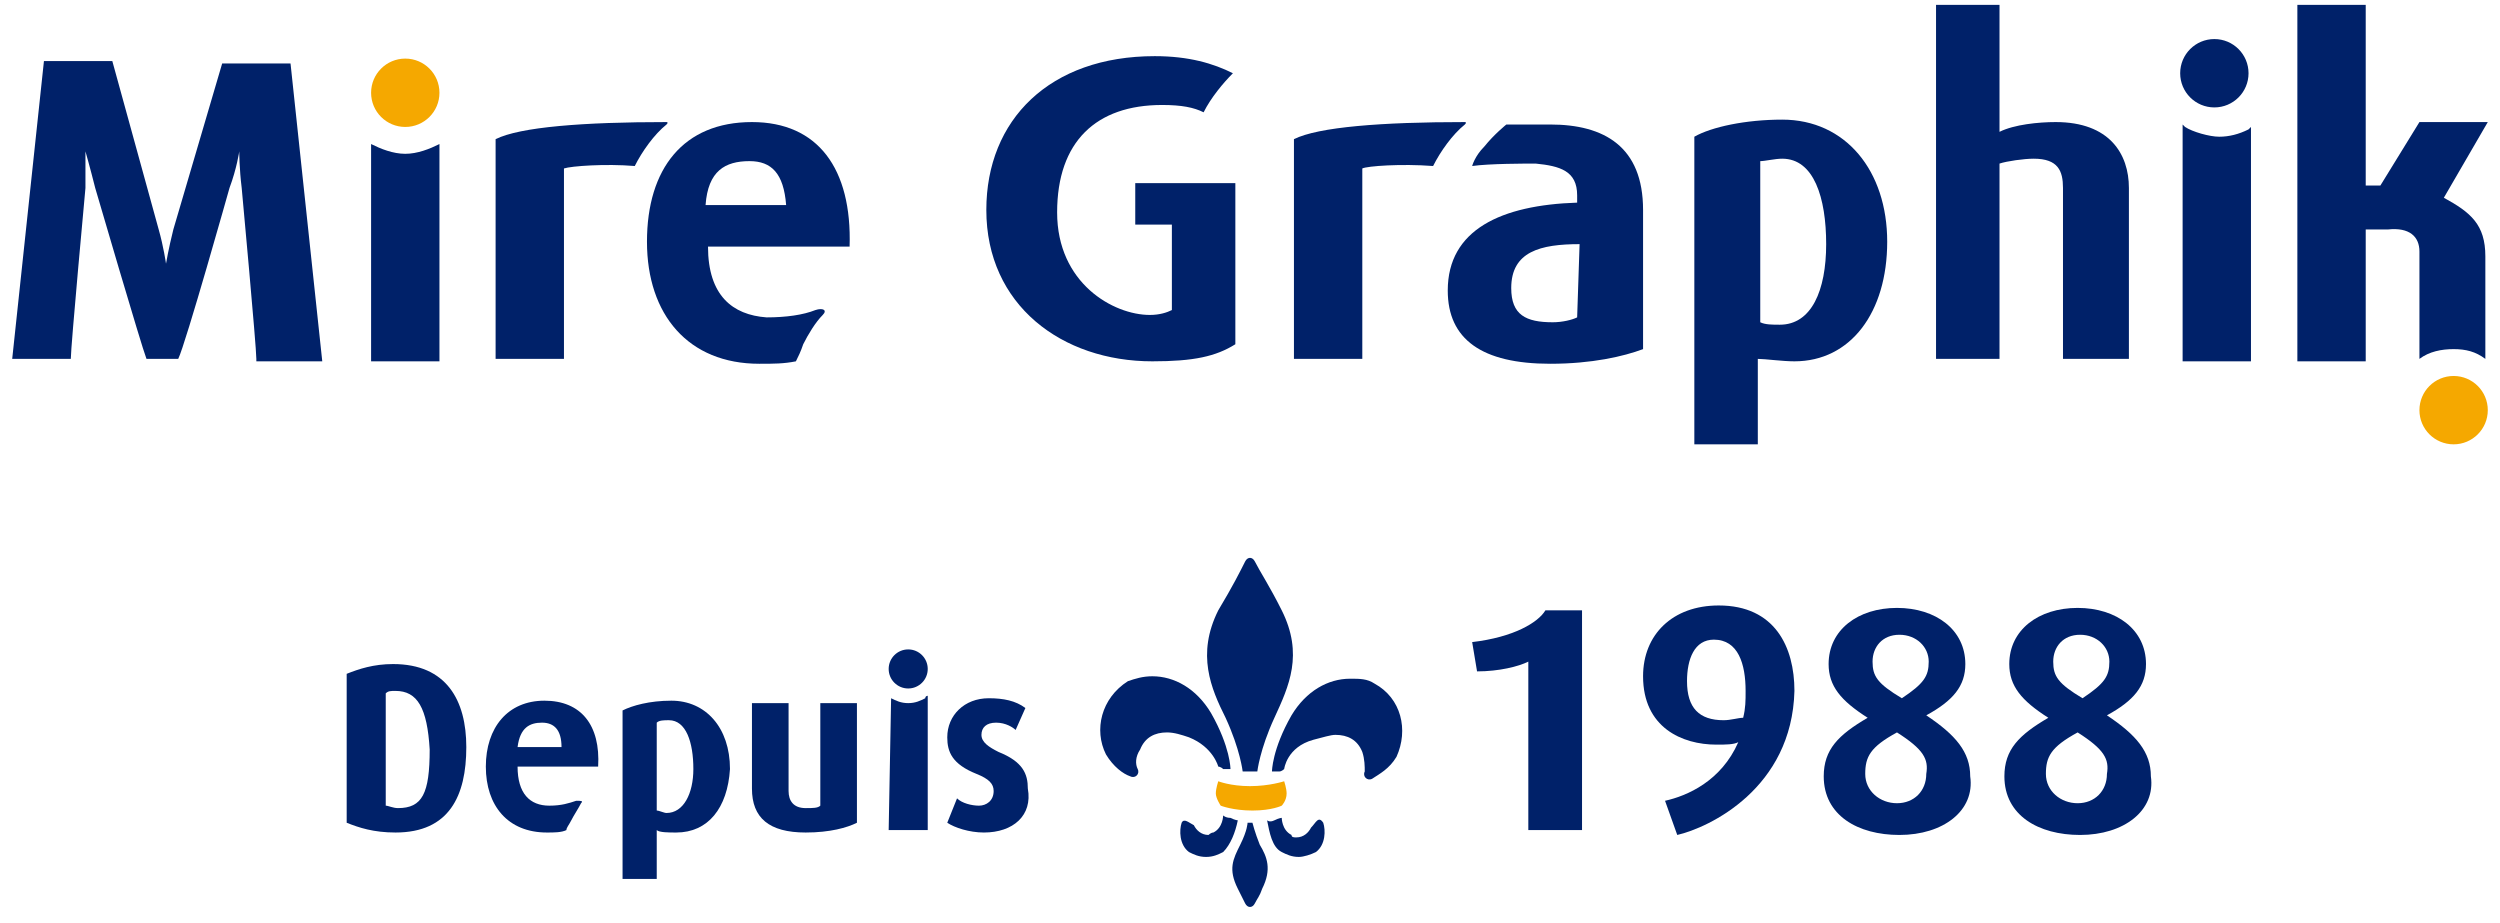
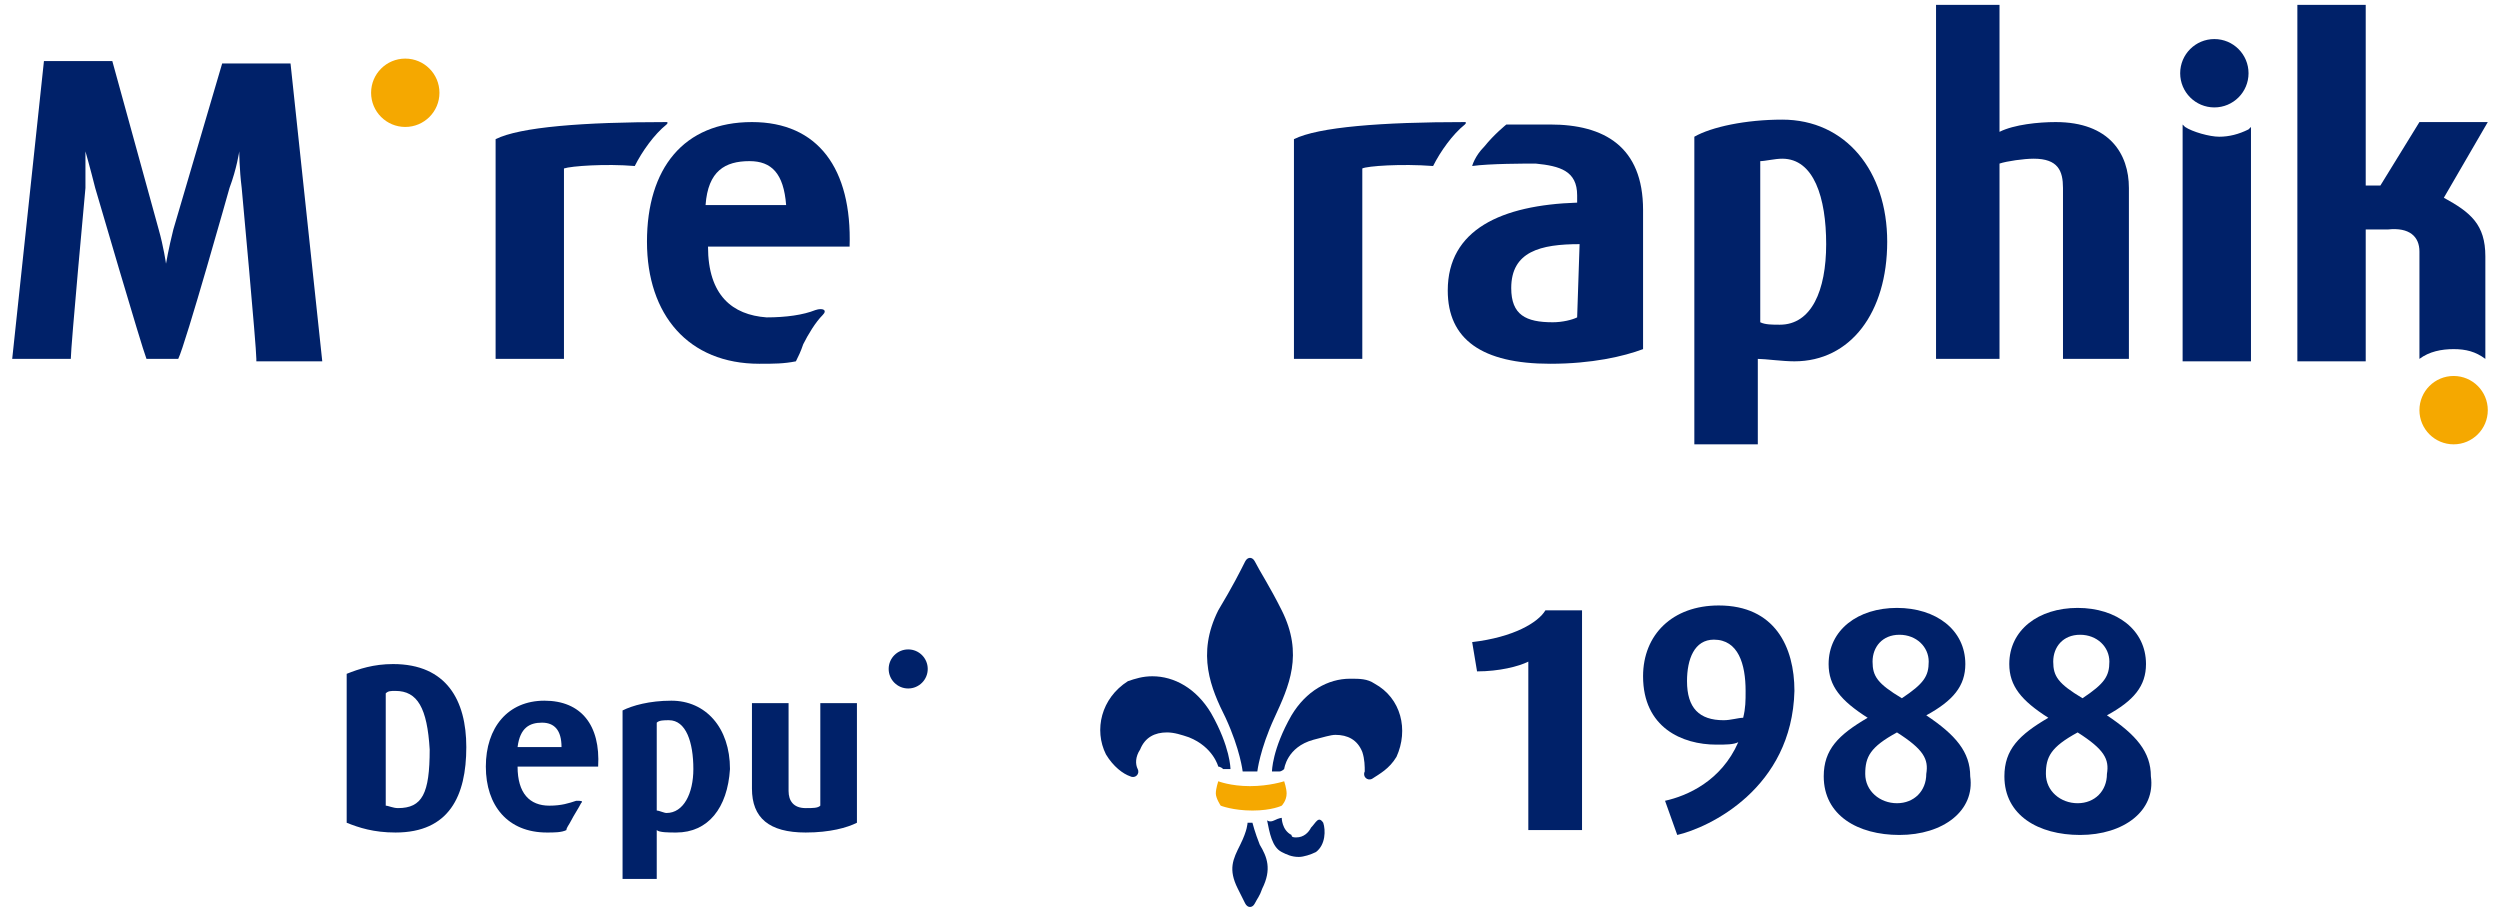
<svg xmlns="http://www.w3.org/2000/svg" version="1.1" id="Calque_1" x="0px" y="0px" viewBox="0 0 102.4 37.8" style="enable-background:new 0 0 102.4 37.8;" xml:space="preserve">
  <style type="text/css">
	.st0{fill:#002169;}
	.st1{fill:#F5A800;}
</style>
  <g>
    <path class="st0" d="M99.1,10.3v4.4c0.4-0.3,0.9-0.4,1.4-0.4s0.9,0.1,1.3,0.4v-4.2c0-1.3-0.6-1.8-1.7-2.4l1.8-3.1h-2.8l-1.6,2.6   h-0.6V0.2h-2.8v14.6h2.8V9.4h0.9C98.7,9.3,99.1,9.7,99.1,10.3L99.1,10.3z" />
    <path class="st0" d="M58.7,6.8C59,6.2,59.5,5.5,60,5.1C60.1,5,60,5,60,5c-3.4,0-6,0.2-7,0.7v9h2.8V6.9C56,6.8,57.4,6.7,58.7,6.8   L58.7,6.8z" />
-     <path class="st0" d="M46.5,9.2H48v3.5c-0.2,0.1-0.5,0.2-0.9,0.2c-1.5,0-3.8-1.3-3.8-4.2s1.6-4.4,4.3-4.4c0.8,0,1.3,0.1,1.7,0.3   C49.6,4,50.1,3.4,50.5,3c-0.8-0.4-1.8-0.7-3.2-0.7c-4.3,0-6.9,2.6-6.9,6.3c0,3.9,3.1,6.2,6.8,6.2c1.7,0,2.6-0.2,3.4-0.7V7.5h-4.1   V9.2L46.5,9.2z" />
    <path class="st0" d="M63.5,14.9c-2.8,0-4.2-1-4.2-3c0-2.5,2.2-3.5,5.3-3.6V8c0-1-0.7-1.2-1.7-1.3c-0.4,0-1.9,0-2.6,0.1   c0,0,0.1-0.4,0.5-0.8c0.4-0.5,0.9-0.9,0.9-0.9c0.7,0,0.9,0,1.8,0c2.2,0,3.8,0.9,3.8,3.5v5.7C66.5,14.6,65.2,14.9,63.5,14.9   L63.5,14.9z M64.7,10c-1.6,0-2.8,0.3-2.8,1.8c0,1.1,0.6,1.4,1.7,1.4c0.4,0,0.8-0.1,1-0.2L64.7,10L64.7,10z" />
    <path class="st0" d="M89.5,5.2c-0.1-0.1-0.1-0.1-0.1-0.1v9.7h2.8V5.2l-0.1,0.1c-0.4,0.2-0.8,0.3-1.2,0.3S89.8,5.4,89.5,5.2   L89.5,5.2z" />
    <path class="st0" d="M10.5,14.7c0-0.5-0.6-7-0.6-7C9.8,6.9,9.8,6.2,9.8,6.2l0,0c0,0-0.1,0.7-0.4,1.5c0,0-1.8,6.4-2.1,7H6   c-0.2-0.5-2.1-7-2.1-7C3.7,6.9,3.5,6.2,3.5,6.2l0,0c0,0,0,0.7,0,1.5c0,0-0.6,6.5-0.6,7H0.5L1.8,2.5h2.8l1.9,6.9   c0.2,0.7,0.3,1.4,0.3,1.4l0,0c0,0,0.1-0.6,0.3-1.4l2-6.8h2.8l1.3,12.2h-2.7V14.7z" />
    <path class="st0" d="M26,6.8c0.3-0.6,0.8-1.3,1.3-1.7c0.1-0.1,0-0.1,0-0.1c-3.4,0-6,0.2-7,0.7v9h2.8V6.9C23.4,6.8,24.8,6.7,26,6.8   L26,6.8z" />
-     <path class="st0" d="M16.6,6.3c-0.5,0-1-0.2-1.4-0.4v8.9H18V5.9C17.6,6.1,17.1,6.3,16.6,6.3L16.6,6.3z" />
    <path class="st0" d="M30.8,5c-2.8,0-4.3,1.9-4.3,4.9s1.7,5,4.6,5c0.6,0,1,0,1.5-0.1c0.1-0.2,0.2-0.4,0.3-0.7   c0.2-0.4,0.5-0.9,0.8-1.2c0.2-0.2,0-0.3-0.3-0.2c-0.5,0.2-1.2,0.3-2,0.3C30,12.9,29,12.1,29,10.1h5.8C34.9,6.9,33.5,5,30.8,5   L30.8,5z M30.7,6.6c0.9,0,1.4,0.5,1.5,1.8h-3.3C29,7,29.7,6.6,30.7,6.6z" />
    <path class="st0" d="M73.5,14.8c-0.5,0-1.2-0.1-1.5-0.1v3.5h-2.6V5.6c0.7-0.4,2.1-0.7,3.6-0.7c2.6,0,4.3,2.1,4.3,5   S75.8,14.8,73.5,14.8L73.5,14.8z M73,6.5c-0.3,0-0.7,0.1-0.9,0.1v6.6c0.2,0.1,0.5,0.1,0.8,0.1c1.3,0,1.9-1.4,1.9-3.3   S74.3,6.5,73,6.5L73,6.5z" />
    <path class="st0" d="M84.5,14.7v-7c0-0.7-0.2-1.2-1.2-1.2c-0.4,0-1.1,0.1-1.4,0.2v8h-2.6V0.2h2.6v5.2C82.5,5.1,83.5,5,84.2,5   c2.2,0,3,1.3,3,2.7v7C87.1,14.7,84.5,14.7,84.5,14.7z" />
    <circle class="st1" cx="100.5" cy="16.8" r="1.4" />
    <circle class="st0" cx="90.7" cy="3" r="1.4" />
    <circle class="st1" cx="16.6" cy="3.8" r="1.4" />
  </g>
  <g>
    <path class="st0" d="M56.3,28c-0.3-0.2-0.6-0.2-1-0.2c-0.9,0-1.8,0.5-2.4,1.5c-0.8,1.4-0.8,2.3-0.8,2.3s0.2,0,0.3,0   s0.2-0.1,0.2-0.1s0.1-0.9,1.2-1.2c0.4-0.1,0.7-0.2,0.9-0.2c0.5,0,0.9,0.2,1.1,0.7c0.1,0.3,0.1,0.6,0.1,0.8   c-0.1,0.2,0.1,0.4,0.3,0.3c0.3-0.2,0.7-0.4,1-0.9C57.7,29.9,57.4,28.6,56.3,28L56.3,28z" />
    <path class="st0" d="M53.7,33.9c-0.1,0.2-0.3,0.4-0.6,0.4c-0.1,0-0.2,0-0.2-0.1c-0.4-0.2-0.4-0.7-0.4-0.7s-0.1,0-0.3,0.1   s-0.3,0-0.3,0c0.1,0.5,0.2,1.1,0.6,1.3c0.2,0.1,0.4,0.2,0.7,0.2c0.2,0,0.5-0.1,0.7-0.2c0.4-0.3,0.4-0.9,0.3-1.2   C54,33.4,53.9,33.7,53.7,33.9L53.7,33.9z" />
    <path class="st0" d="M50.2,29.4c0.6,1.3,0.7,2.2,0.7,2.2s0.2,0,0.3,0s0.3,0,0.3,0s0.1-0.9,0.7-2.2c0.6-1.3,1.2-2.6,0.3-4.4   c-0.5-1-0.9-1.6-1.1-2c-0.1-0.2-0.3-0.2-0.4,0c-0.2,0.4-0.5,1-1.1,2C49,26.8,49.6,28.2,50.2,29.4L50.2,29.4z" />
    <path class="st0" d="M51.6,34.6c-0.2-0.5-0.3-0.9-0.3-0.9h-0.1h-0.1c0,0,0,0.3-0.3,0.9s-0.5,1-0.1,1.8c0.1,0.2,0.2,0.4,0.3,0.6   c0.1,0.2,0.3,0.2,0.4,0c0.1-0.2,0.2-0.3,0.3-0.6C52.1,35.6,51.9,35.1,51.6,34.6L51.6,34.6z" />
    <path class="st1" d="M52.6,32c0,0-0.6,0.2-1.4,0.2S49.9,32,49.9,32s-0.1,0.3-0.1,0.5S50,33,50,33s0.5,0.2,1.3,0.2s1.2-0.2,1.2-0.2   s0.2-0.2,0.2-0.5C52.7,32.3,52.6,32,52.6,32L52.6,32z" />
    <path class="st0" d="M45.3,30.9c0.3,0.5,0.7,0.8,1,0.9c0.2,0.1,0.4-0.1,0.3-0.3c-0.1-0.2-0.1-0.5,0.1-0.8c0.2-0.5,0.6-0.7,1.1-0.7   c0.3,0,0.6,0.1,0.9,0.2c1,0.4,1.2,1.2,1.2,1.2s0.1,0,0.2,0.1c0.1,0,0.3,0,0.3,0s0-0.9-0.8-2.3c-0.6-1-1.5-1.5-2.4-1.5   c-0.4,0-0.7,0.1-1,0.2C45.1,28.6,44.8,29.9,45.3,30.9L45.3,30.9z" />
-     <path class="st0" d="M48.4,33.7c-0.1,0.3-0.1,0.9,0.3,1.2c0.2,0.1,0.4,0.2,0.7,0.2s0.5-0.1,0.7-0.2c0.3-0.3,0.5-0.8,0.6-1.3   c0,0-0.1,0-0.3-0.1c-0.2,0-0.3-0.1-0.3-0.1s0,0.5-0.4,0.7c-0.1,0-0.2,0.1-0.2,0.1c-0.3,0-0.5-0.2-0.6-0.4   C48.7,33.7,48.5,33.5,48.4,33.7L48.4,33.7z" />
    <path class="st0" d="M62.6,34v-6.9c-0.4,0.2-1.2,0.4-2.1,0.4l-0.2-1.2c1.7-0.2,2.7-0.8,3-1.3h1.5v9H62.6L62.6,34z" />
    <path class="st0" d="M68.7,34.2l-0.5-1.4c0.9-0.2,2.3-0.8,3-2.4c-0.2,0.1-0.5,0.1-0.9,0.1c-1.4,0-3-0.7-3-2.8   c0-1.7,1.2-2.9,3.1-2.9c2.3,0,3.1,1.7,3.1,3.5C73.4,32.3,70,33.9,68.7,34.2L68.7,34.2z M70.2,26.2c-0.8,0-1.1,0.8-1.1,1.7   c0,1.1,0.5,1.6,1.5,1.6c0.3,0,0.6-0.1,0.8-0.1c0.1-0.4,0.1-0.7,0.1-1.1C71.5,27.2,71.2,26.2,70.2,26.2L70.2,26.2z" />
    <path class="st0" d="M77.8,34.2c-1.7,0-3.1-0.8-3.1-2.4c0-1.1,0.6-1.7,1.8-2.4c-1.1-0.7-1.6-1.3-1.6-2.2c0-1.4,1.2-2.3,2.8-2.3   s2.8,0.9,2.8,2.3c0,0.9-0.5,1.5-1.6,2.1c1.2,0.8,1.8,1.5,1.8,2.5C80.9,33.2,79.6,34.2,77.8,34.2L77.8,34.2z M77.7,30   c-1.1,0.6-1.3,1-1.3,1.7c0,0.7,0.6,1.2,1.3,1.2s1.2-0.5,1.2-1.2C79,31.1,78.8,30.7,77.7,30L77.7,30z M77.8,26   c-0.7,0-1.1,0.5-1.1,1.1s0.2,0.9,1.2,1.5c0.9-0.6,1.1-0.9,1.1-1.5S78.5,26,77.8,26z" />
    <path class="st0" d="M85.2,34.2c-1.7,0-3.1-0.8-3.1-2.4c0-1.1,0.6-1.7,1.8-2.4c-1.1-0.7-1.6-1.3-1.6-2.2c0-1.4,1.2-2.3,2.8-2.3   s2.8,0.9,2.8,2.3c0,0.9-0.5,1.5-1.6,2.1c1.2,0.8,1.8,1.5,1.8,2.5C88.3,33.2,87,34.2,85.2,34.2L85.2,34.2z M85.1,30   c-1.1,0.6-1.3,1-1.3,1.7c0,0.7,0.6,1.2,1.3,1.2s1.2-0.5,1.2-1.2C86.4,31.1,86.2,30.7,85.1,30L85.1,30z M85.2,26   c-0.7,0-1.1,0.5-1.1,1.1s0.2,0.9,1.2,1.5c0.9-0.6,1.1-0.9,1.1-1.5C86.4,26.5,85.9,26,85.2,26z" />
    <path class="st0" d="M16.2,34.1c-0.9,0-1.5-0.2-2-0.4v-6.1c0.5-0.2,1.1-0.4,1.9-0.4c2.2,0,3,1.5,3,3.4   C19.1,32.6,18.4,34.1,16.2,34.1L16.2,34.1z M16.2,28.3c-0.2,0-0.3,0-0.4,0.1V33c0.1,0,0.3,0.1,0.5,0.1c1,0,1.3-0.6,1.3-2.4   C17.5,29,17.1,28.3,16.2,28.3L16.2,28.3z" />
    <path class="st0" d="M33,34.1c-1.5,0-2.2-0.6-2.2-1.8v-3.5h1.5v3.6c0,0.4,0.2,0.7,0.7,0.7c0.3,0,0.5,0,0.6-0.1v-4.2h1.5v4.9   C34.7,33.9,34,34.1,33,34.1L33,34.1z" />
-     <path class="st0" d="M40.3,34.1c-0.6,0-1.2-0.2-1.5-0.4l0.4-1c0.2,0.2,0.6,0.3,0.9,0.3s0.6-0.2,0.6-0.6c0-0.3-0.2-0.5-0.7-0.7   c-1-0.4-1.2-0.9-1.2-1.5c0-0.9,0.7-1.6,1.7-1.6c0.6,0,1.1,0.1,1.5,0.4l-0.4,0.9c-0.1-0.1-0.4-0.3-0.8-0.3c-0.4,0-0.6,0.2-0.6,0.5   s0.3,0.5,0.7,0.7c1,0.4,1.2,0.9,1.2,1.5C42.3,33.4,41.5,34.1,40.3,34.1L40.3,34.1z" />
    <path class="st0" d="M22.3,28.7c-1.5,0-2.4,1.1-2.4,2.7c0,1.6,0.9,2.7,2.5,2.7c0.3,0,0.6,0,0.8-0.1c0-0.1,0.1-0.2,0.2-0.4   s0.3-0.5,0.4-0.7c0.1-0.1,0-0.1-0.2-0.1C23.3,32.9,23,33,22.5,33c-0.8,0-1.3-0.5-1.3-1.6h3.3C24.6,29.7,23.8,28.7,22.3,28.7   L22.3,28.7z M22.2,29.6c0.5,0,0.8,0.3,0.8,1h-1.8C21.3,29.8,21.7,29.6,22.2,29.6z" />
    <path class="st0" d="M27.7,34.1c-0.3,0-0.7,0-0.8-0.1v2h-1.4v-6.9c0.4-0.2,1.1-0.4,2-0.4c1.4,0,2.4,1.1,2.4,2.8   C29.8,33.1,29,34.1,27.7,34.1L27.7,34.1z M27.4,29.5c-0.2,0-0.4,0-0.5,0.1v3.6c0.1,0,0.3,0.1,0.4,0.1c0.7,0,1.1-0.8,1.1-1.8   C28.4,30.4,28.1,29.5,27.4,29.5L27.4,29.5z" />
-     <path class="st0" d="M36.5,28.6L36.5,28.6L36.4,34H38v-5.5c0,0-0.1,0-0.1,0.1c-0.2,0.1-0.4,0.2-0.7,0.2S36.7,28.7,36.5,28.6   L36.5,28.6z" />
    <circle class="st0" cx="37.2" cy="27.4" r="0.8" />
  </g>
</svg>